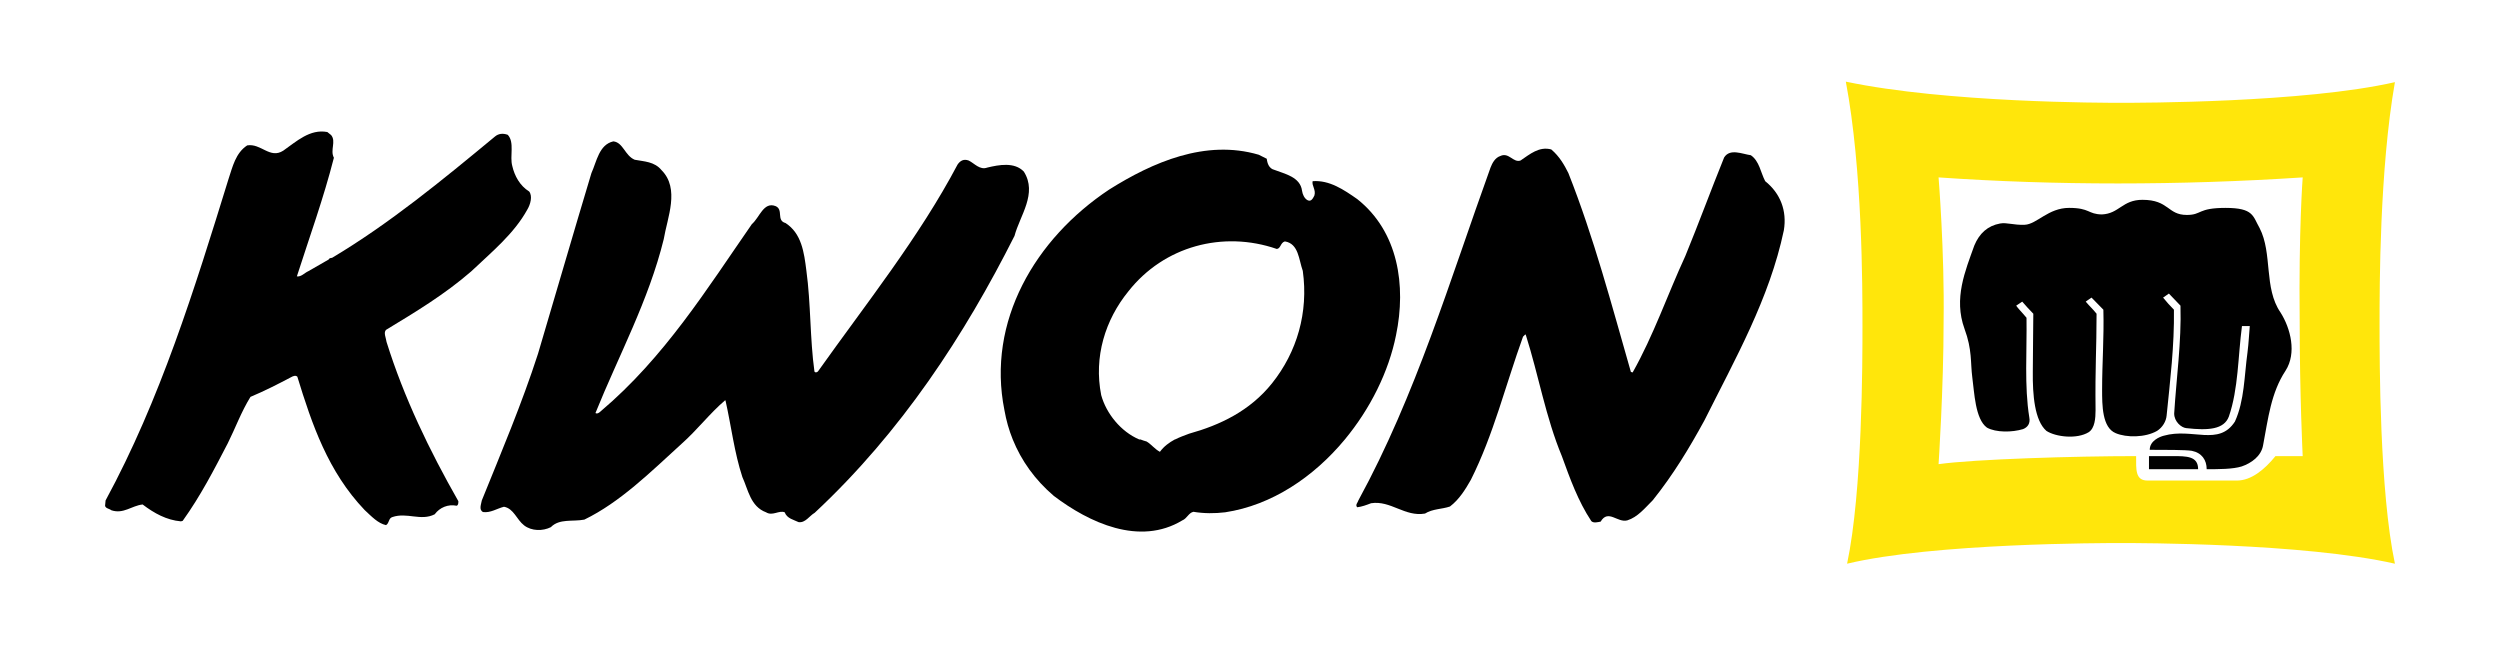
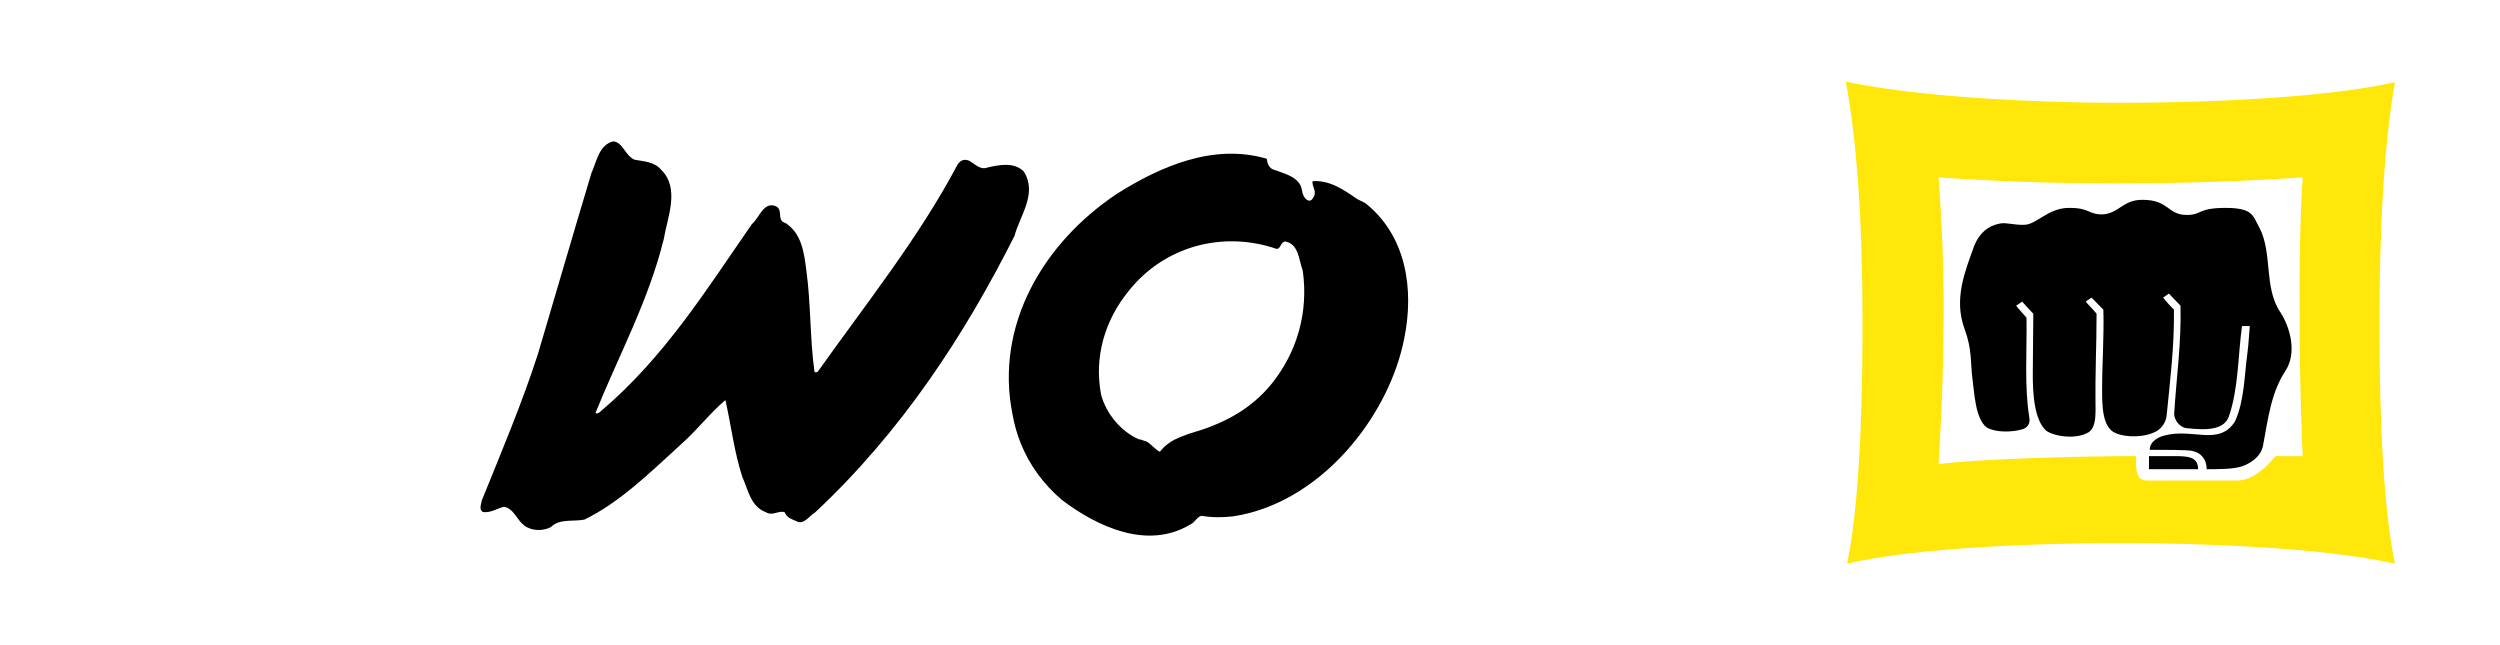
<svg xmlns="http://www.w3.org/2000/svg" id="Ebene_1" data-name="Ebene 1" version="1.1" viewBox="0 0 992.1 256">
  <defs>
    <style>
      .cls-1, .cls-2 {
        fill: #000;
      }

      .cls-1, .cls-2, .cls-3 {
        stroke-width: 0px;
      }

      .cls-4 {
        fill: none;
        stroke: #000;
        stroke-miterlimit: 3.9;
        stroke-width: 0px;
      }

      .cls-2 {
        fill-rule: evenodd;
      }

      .cls-3 {
        fill: #ffe60b;
      }
    </style>
  </defs>
-   <path class="cls-1" d="M131.4,53.6c2.1,2.5-.5,6,1.1,9-4.1,16.1-9.7,31.5-14.7,47.1,1.8.2,3-1.4,4.6-2.1l8-4.6c.5-.7.5-.5,1.4-.7,22.8-13.6,43.7-30.8,64.6-48.1,1.4-1.2,3.2-1.4,5.1-.7,2.8,3,.7,8.5,1.8,12.4.9,3.9,3,7.8,6.7,10.1,1.4,1.8.5,5.1-.7,7.1-5.3,9.7-14.3,17-22.3,24.6-10.6,9.2-22.1,16.1-33.8,23.2-1.1,1.1,0,3.2.2,4.8,6.9,22.1,17,43,28.5,63.2,0,.7,0,1.6-.7,1.8-3.4-.7-6.7.7-8.7,3.4-5.5,2.8-11-.9-16.8,1.1-1.6.5-1.1,2.3-2.5,3.2-3.2-.7-5.7-3.4-8.5-6-14.5-15.2-20.9-34-26.7-52.9-.7-.7-1.8-.2-2.5.2-5.3,2.8-10.6,5.5-16.1,7.8-3.7,6-6,12.4-9,18.4-5.5,10.6-10.8,20.9-17.9,30.8l-.7.2c-5.7-.5-10.6-3.2-15.2-6.7-4.4.5-7.6,3.9-12.4,2.3-.9-.7-2.3-.7-2.5-1.8l.2-2.1c21.7-40,35.3-83.9,48.8-127.6,1.6-4.8,2.8-10.3,7.4-13.3,5.5-.9,9,5.5,14.3,2.1,5.3-3.7,10.6-8.7,17.5-7.4l1.5,1.2h0Z" />
  <path class="cls-1" d="M251.9,63.4c3.7.7,7.8.7,10.6,4.1,7.4,7.4,2.3,18.9.9,27.4-6,24.4-17.9,46.2-27.1,69,.7.5,1.6-.2,2.1-.7,25.3-21.4,42.1-48.5,60-74.3,3-2.5,4.6-9,9.4-7.1,3.2,1.4.2,5.7,3.9,6.7,6.4,4.1,7.4,11.7,8.3,18.9,1.8,13.1,1.4,27.1,3.2,40,.2.5.9.5,1.4,0,19.1-26.9,40.2-53.3,55.4-82.1,1.1-1.6,2.5-2.3,4.4-1.6,2.3,1.1,4.4,3.9,7.4,2.8,4.6-1.1,10.8-2.3,14.5,1.6,5.5,8.7-1.6,17.5-3.7,25.5-19.8,39.3-44.8,77.7-79.3,109.9-2.1,1.2-3.7,4.1-6.4,3.7-1.8-.9-4.6-1.4-5.5-3.9-2.3-.9-4.8,1.6-7.4,0-6.2-2.3-7.1-9-9.4-14-3.2-9.7-4.4-20.2-6.7-30.4h-.2c-6,5.1-11,11.7-17.2,17.2-12.4,11.3-24.4,23.2-38.6,30.1-4.6.9-9.9-.5-13.3,3-3.2,1.6-7.6,1.6-10.6-.7s-4.1-6.7-8-7.4c-2.8.7-5.3,2.5-8.3,2.1-1.8-.9-.7-3.2-.5-4.6,7.8-19.3,15.9-38.4,22.3-58.2,7.1-23.9,14-47.8,21.2-71.7,2.1-4.6,3-11.3,8.7-12.6,3.9.4,4.6,5.7,8.5,7.3h0Z" />
-   <path class="cls-1" d="M622.4,68.7c10.1,25.5,17.2,52.4,24.8,78.9l.7.2c8.3-14.7,13.8-30.8,20.9-46.2,5.3-12.9,10.1-26,15.4-39.1,2.3-3.7,7.1-1.4,10.6-.9,3.4,2.3,3.9,6.9,5.7,10.3,6,4.8,8.7,11.7,7.4,19.5-5.7,27.1-19.3,51-31.5,75.4-6,11-12.4,21.6-20.5,31.7-3.2,3.2-6,6.7-10.1,8-3.9,1.1-7.6-4.6-10.6.5-1.1.2-2.8.7-3.7-.2-5.3-8-8.5-17-11.7-25.8-6.4-15.4-9.2-32-14.3-48.1l-.2-.2-.9.9c-6.9,19.1-11.7,38.9-20.7,56.8-2.1,3.7-4.6,7.8-8.3,10.6-3.2,1.1-6.9.9-9.9,2.8-8,1.4-13.6-5.3-21.4-4.1-1.8.7-3.7,1.4-5.5,1.6-.9-.9.2-1.8.5-2.8,22.8-41.8,36.3-87.4,52.4-132,.7-1.8,1.8-3.9,3.9-4.6,3.4-1.6,5.1,2.8,8,1.8,3.7-2.5,7.4-5.7,12.2-4.4,3.3,2.8,5.2,6.2,6.8,9.4h0Z" />
-   <path class="cls-2" d="M538.6,79c-5.3-3.7-11-7.6-17.7-7.1-.4,1.8,1.4,3.4.7,5.7-.5.9-1.2,2.7-2.8,1.8-1.2-.7-1.9-2.3-2.1-3.7-.7-5.5-6.9-6.7-11-8.3-2.1-.5-2.8-2.6-3-4.4l-3.2-1.6c-21.1-6.2-42.1,3-59.3,13.8-29.4,19.5-48.7,52.4-41.6,87.6.7,4,1.8,7.9,3.3,11.6,3.4,8.4,8.8,16,16.3,22.4,14,10.6,34,20,51,9.7,1.8-.7,2.5-3,4.4-3.4,4.1.7,8.5.7,12.6.2,18.5-2.8,35.1-14,47.4-28.8h0c10.2-12.3,17.5-27,20.4-41.5,4.1-19.7.9-41.1-15.4-54ZM466.2,174.4c-2.2,1.2-4.3,2.7-5.9,4.9-2.1-1.1-3.4-3-5.3-4.1-.8-.2-1.6-.5-2.4-.8h-.5c-7.3-3.1-13.1-10.3-15.1-17.6-3-15.2,1.6-29.9,10.8-41.2,14.1-17.9,37.5-24.2,58.9-16.8,1.6-.2,1.4-2.5,3.2-3,5.5.9,5.5,7.3,7.1,11.7,2.3,16.5-2.3,32.2-12.2,44.6-8.8,11-20.7,16.6-32.9,20-1.9.7-3.8,1.4-5.6,2.3h-.1Z" />
+   <path class="cls-2" d="M538.6,79c-5.3-3.7-11-7.6-17.7-7.1-.4,1.8,1.4,3.4.7,5.7-.5.9-1.2,2.7-2.8,1.8-1.2-.7-1.9-2.3-2.1-3.7-.7-5.5-6.9-6.7-11-8.3-2.1-.5-2.8-2.6-3-4.4c-21.1-6.2-42.1,3-59.3,13.8-29.4,19.5-48.7,52.4-41.6,87.6.7,4,1.8,7.9,3.3,11.6,3.4,8.4,8.8,16,16.3,22.4,14,10.6,34,20,51,9.7,1.8-.7,2.5-3,4.4-3.4,4.1.7,8.5.7,12.6.2,18.5-2.8,35.1-14,47.4-28.8h0c10.2-12.3,17.5-27,20.4-41.5,4.1-19.7.9-41.1-15.4-54ZM466.2,174.4c-2.2,1.2-4.3,2.7-5.9,4.9-2.1-1.1-3.4-3-5.3-4.1-.8-.2-1.6-.5-2.4-.8h-.5c-7.3-3.1-13.1-10.3-15.1-17.6-3-15.2,1.6-29.9,10.8-41.2,14.1-17.9,37.5-24.2,58.9-16.8,1.6-.2,1.4-2.5,3.2-3,5.5.9,5.5,7.3,7.1,11.7,2.3,16.5-2.3,32.2-12.2,44.6-8.8,11-20.7,16.6-32.9,20-1.9.7-3.8,1.4-5.6,2.3h-.1Z" />
  <path class="cls-3" d="M732.5,32.4c39.9,8.4,102.2,8.4,109.2,8.4s72.8,0,108.7-8.2c-6.1,34.7-6.1,81.3-6.1,96s0,66.3,6.1,95.1c-36-8.2-102.2-8.2-108.7-8.2s-74.5,0-108.7,8.2c6.1-28.8,6.1-80.4,6.1-94.3,0-15.5,0-62.1-6.6-97h0ZM913.8,70.4c-48.8,3.2-98.6,3.2-144.5,0,0,0,2.4,29.5,2,57.1,0,26.8-2,56.7-2,56.7,14.1-2,54.3-3.2,78.4-3.2,0,5.2-.4,9.7,4.5,9.7h35.5c5.7,0,11-4.4,15.3-9.7h10.8s-1.2-24.2-1.2-53.7c-.4-35.9,1.2-56.9,1.2-56.9h0Z" />
-   <path class="cls-3" d="M841.9,42.8h0Z" />
-   <path class="cls-4" d="M841.9,42.8h0Z" />
  <path class="cls-1" d="M867.8,85.3c6.1,0,4.2-2.8,15.4-2.8s10.8,3.3,13.5,8c5.2,10.1,1.6,23.8,8.3,33.5,4,6.3,6.5,16.1,2,23.1-5.8,8.8-6.9,19-8.9,29.5-.7,4.4-4.7,7.2-8.5,8.5-3.5,1.1-9.1,1.1-13.9,1.1,0-3.6-1.9-6.5-5.9-7.3-2.3-.4-11-.4-16.7-.4,0-3.6,4-5.2,5.6-5.6,11.3-3.2,21.8,4.3,28.2-5.6,3.8-8.3,3.7-18.1,5-27.5.5-3.9.6-7.2.9-10.4h-3.1c-1.6,12.1-1.4,24.9-5.2,35.9-1.9,5.1-8.1,5.6-16.9,4.6-2-.2-4.8-2.6-4.8-5.8.9-14.4,2.9-28.2,2.5-42.8-1.9-2-2.7-2.8-4.6-4.8,0,0-1.7,1.2-2.3,1.6,1.6,2,2.4,2.8,4.3,4.8.2,14.2-1.5,28.1-2.9,42-.2,2.3-1.6,4.7-3.8,6.1-4.7,2.7-12.2,2.7-16.4.9-5.4-2.2-5.4-11.1-5.4-17.3,0-10.7.8-20.4.5-31.7-1.9-2-2.8-2.8-4.7-4.8-1.3.8-1.7,1.2-2.3,1.6,1.7,2,2.7,2.8,4.3,4.8,0,14.4-.6,20.8-.4,38.3,0,3.2-.3,7.1-2.7,8.7-4.7,2.9-13.1,1.9-16.8-.5-4.7-4.1-5.5-14.3-5.4-23.4,0-8.9.2-15.6.2-23.1-1.2-1.2-3.4-3.6-4.4-4.8-.6.4-1.2.8-2.4,1.6.8,1.2,2.1,2.4,4.1,4.8.2,13.3-.9,27.1,1.1,39.5.5,2.5-.7,4-2.5,4.7-4.3,1.3-10.7,1.4-14.3-.6-4.7-3.4-5-14.1-5.8-19.8-.8-6.1,0-11-3.1-19.4-4.4-12.1.3-23,3.9-33.1,2-4.8,5.3-7.8,10.2-8.7,2.7-.5,5.4.7,9.8.5,4.8-.2,9.3-6.7,17.6-6.7s7.4,2.5,13,2.6c6.9-.3,8.1-5.8,16.1-5.8,10.6,0,9.9,6,17.6,6h0Z" />
  <path class="cls-1" d="M872.3,186.2h-19.5v-5.2h9.3c5.7,0,10.2,0,10.2,5.2h0Z" />
</svg>